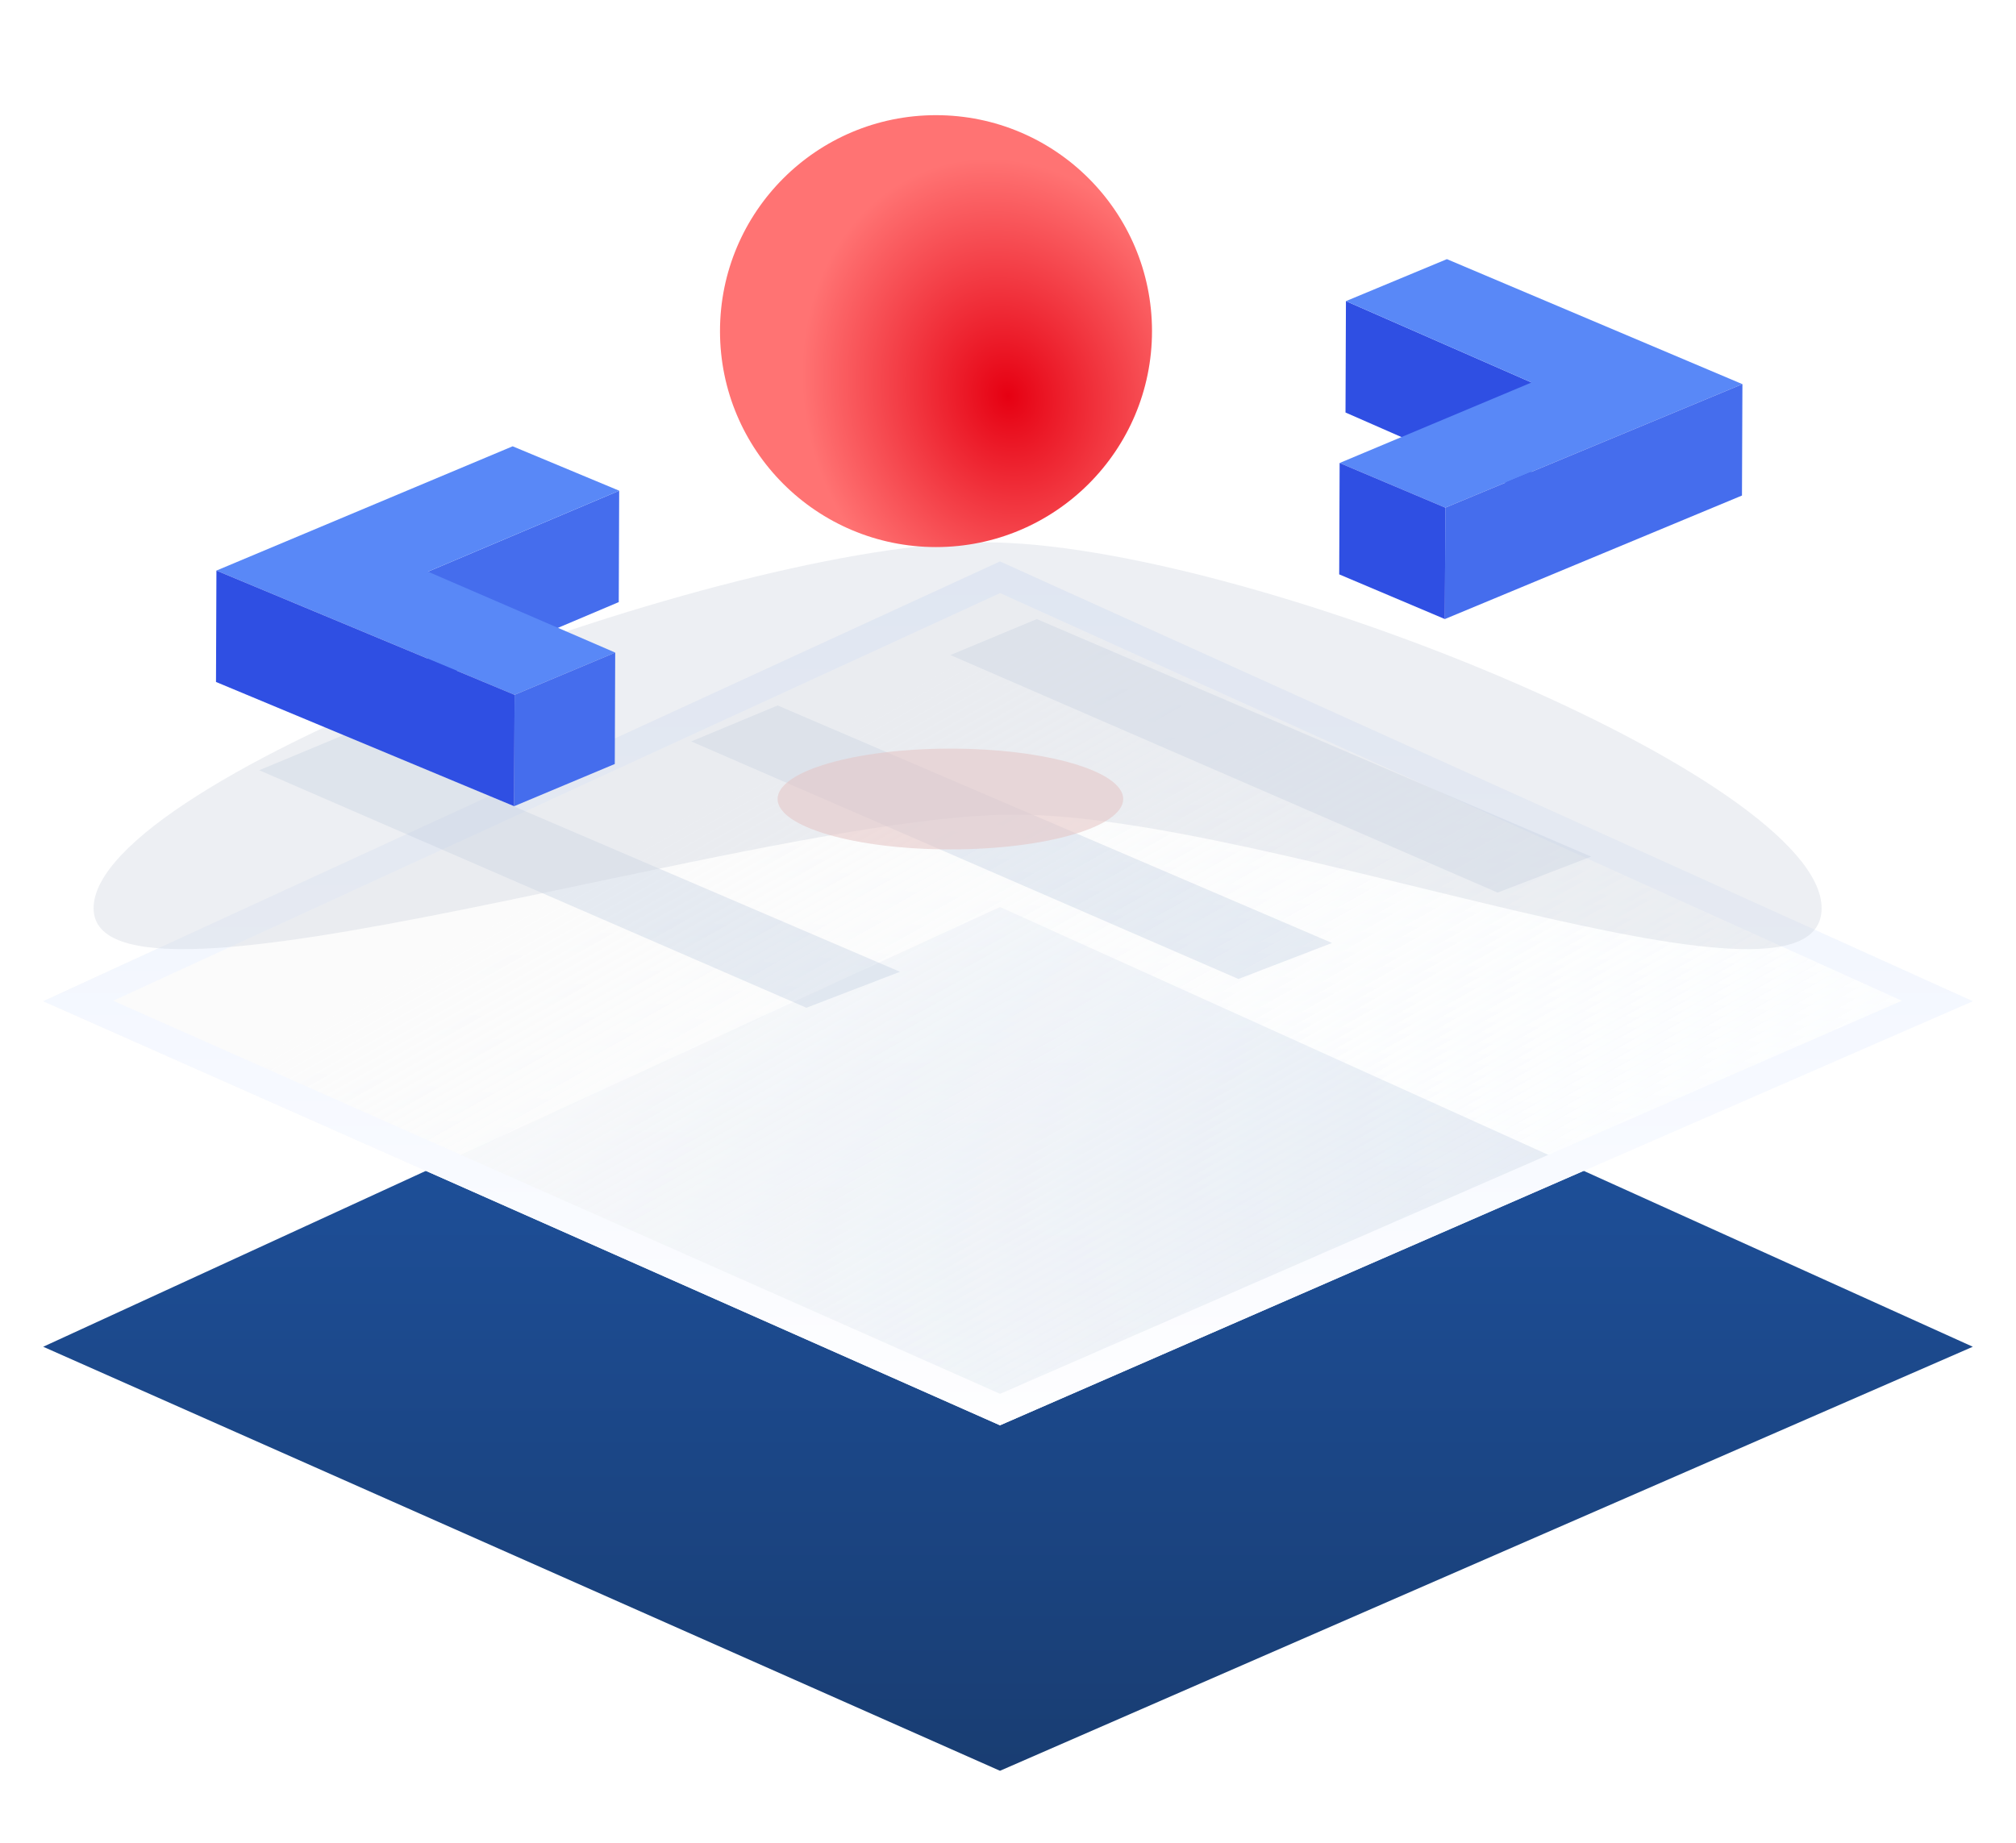
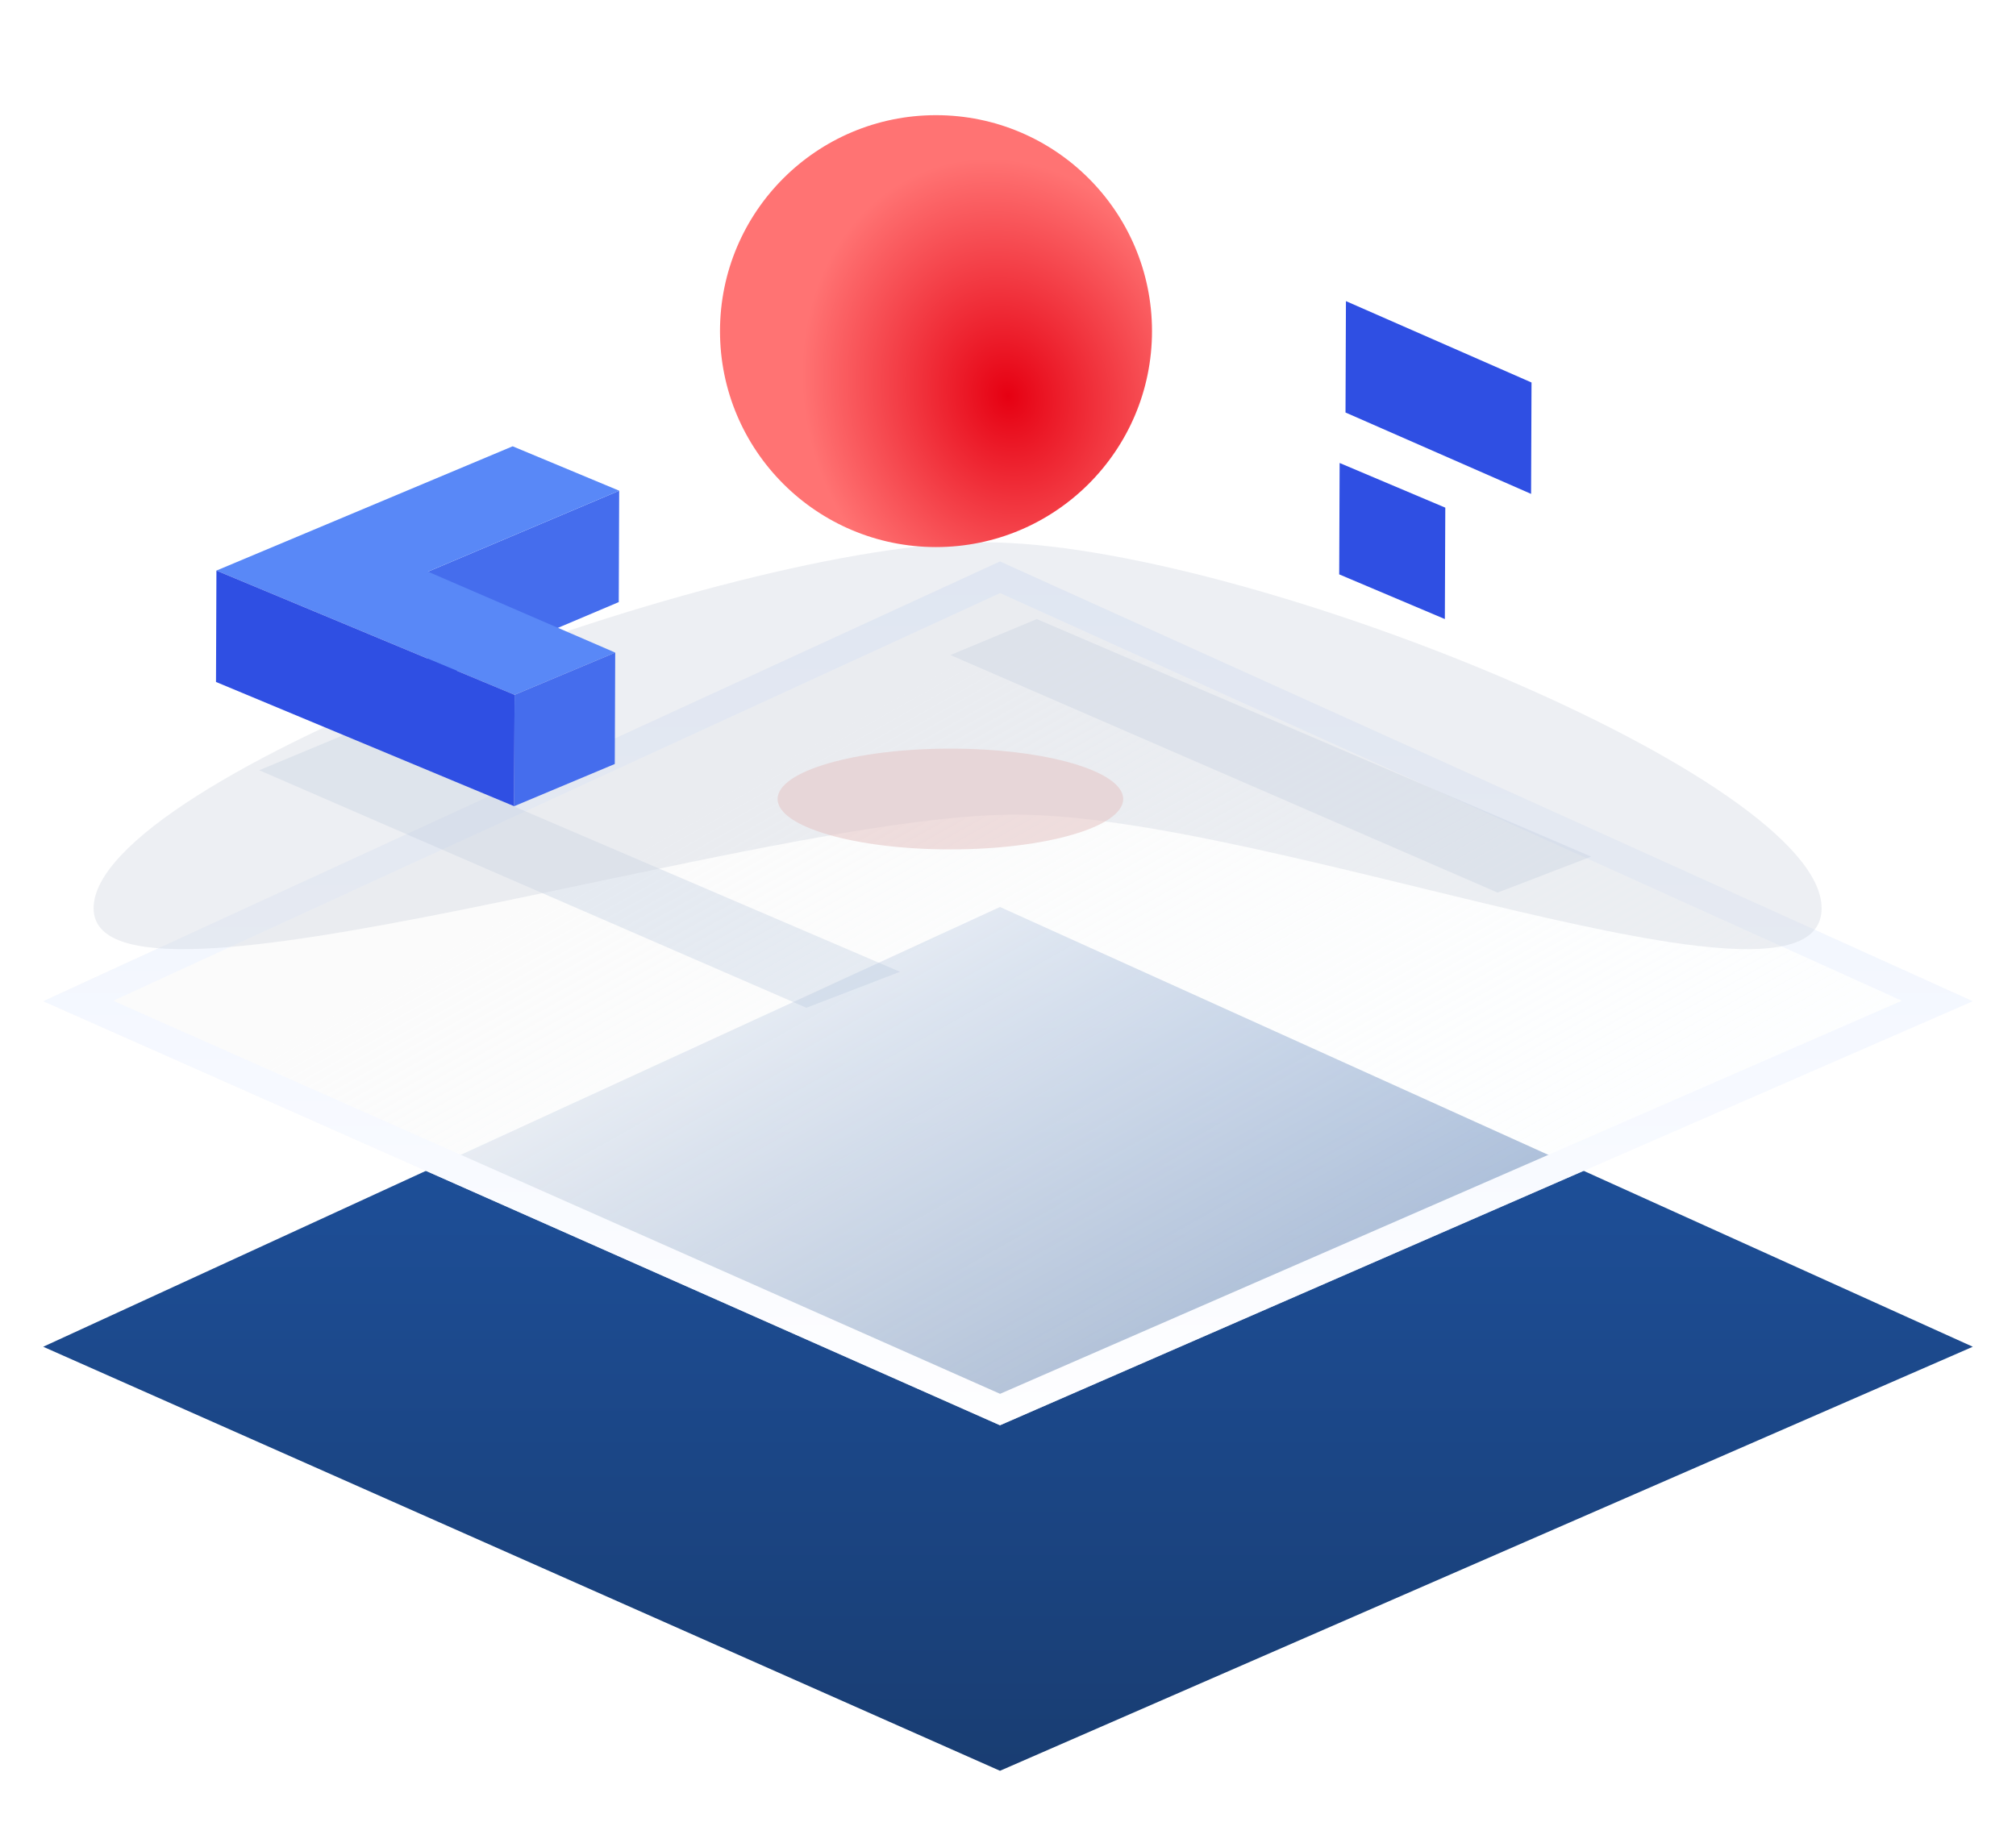
<svg xmlns="http://www.w3.org/2000/svg" width="140" height="128" viewBox="0 0 140 128" fill="none">
  <g clip-path="url(#clip0)">
    <g filter="url(#filter0_d)">
      <path d="M69.444 53L137 83.546L69.444 113L3 83.546L69.444 53Z" fill="url(#paint0_linear)" />
    </g>
    <g filter="url(#filter1_d)">
-       <path d="M69.444 31L137 61.545L69.444 91L3 61.545L69.444 31Z" fill="url(#paint1_linear)" fill-opacity="0.86" />
      <path d="M69.444 31L137 61.545L69.444 91L3 61.545L69.444 31Z" fill="url(#paint2_linear)" />
      <path d="M5.43 61.529L69.447 32.099L134.536 61.529L69.447 89.908L5.43 61.529Z" stroke="url(#paint3_linear)" stroke-width="2" />
    </g>
    <path d="M56 70L18 53.5L24 51L62.5 67.5L56 70Z" fill="#B1C1DA" fill-opacity="0.3" />
-     <path d="M86 68L48 51.5L54 49L92.5 65.5L86 68Z" fill="#B1C1DA" fill-opacity="0.3" />
    <path d="M104 62L66 45.5L72 43L110.5 59.5L104 62Z" fill="#B1C1DA" fill-opacity="0.3" />
    <g filter="url(#filter2_f)">
      <path d="M126.5 63.085C126.5 72.168 88.289 56.585 70.5 56.585C52.711 56.585 6.5 72.168 6.5 63.085C6.5 54.003 50.605 37.67 68.395 37.67C86.184 37.67 126.5 54.003 126.5 63.085Z" fill="#CFD4DF" fill-opacity="0.37" />
    </g>
    <g clip-path="url(#clip1)">
      <path d="M42.999 34.085L42.969 41.822L29.688 47.446L29.718 39.708L42.999 34.085Z" fill="#456DED" />
      <path d="M43.001 34.085L29.719 39.708L42.724 45.329L35.734 48.262L15.031 39.632L35.601 31L43.001 34.085Z" fill="#5988F7" />
      <path d="M42.723 45.329L42.693 53.067L35.703 56L35.734 48.262L42.723 45.329Z" fill="#456DED" />
      <path d="M35.733 48.262L35.703 56L15 47.369L15.03 39.632L35.733 48.262Z" fill="#2F4FE3" />
    </g>
    <g clip-path="url(#clip2)">
      <path d="M106.356 26.569L106.325 34.306L93.438 28.653L93.468 20.916L106.356 26.569Z" fill="#2F4FE3" />
-       <path d="M100.479 18L121.001 26.683L100.368 35.262L93.031 32.159L106.355 26.569L93.468 20.916L100.479 18Z" fill="#5988F7" />
-       <path d="M121.001 26.683L120.97 34.42L100.338 43L100.368 35.262L121.001 26.683Z" fill="#456DED" />
      <path d="M100.368 35.262L100.337 43L93 39.896L93.03 32.159L100.368 35.262Z" fill="#2F4FE3" />
    </g>
    <circle cx="65" cy="23" r="15" fill="url(#paint4_radial)" />
    <g filter="url(#filter3_f)">
      <ellipse cx="66" cy="55.5" rx="12" ry="3.5" fill="#E4C4C4" fill-opacity="0.57" />
    </g>
  </g>
  <defs>
    <filter id="filter0_d" x="-5" y="53" width="150" height="78" filterUnits="userSpaceOnUse" color-interpolation-filters="sRGB">
      <feFlood flood-opacity="0" result="BackgroundImageFix" />
      <feColorMatrix in="SourceAlpha" type="matrix" values="0 0 0 0 0 0 0 0 0 0 0 0 0 0 0 0 0 0 127 0" />
      <feOffset dy="10" />
      <feGaussianBlur stdDeviation="4" />
      <feColorMatrix type="matrix" values="0 0 0 0 0.259 0 0 0 0 0.373 0 0 0 0 0.784 0 0 0 0.15 0" />
      <feBlend mode="normal" in2="BackgroundImageFix" result="effect1_dropShadow" />
      <feBlend mode="normal" in="SourceGraphic" in2="effect1_dropShadow" result="shape" />
    </filter>
    <filter id="filter1_d" x="-12" y="24" width="164" height="90" filterUnits="userSpaceOnUse" color-interpolation-filters="sRGB">
      <feFlood flood-opacity="0" result="BackgroundImageFix" />
      <feColorMatrix in="SourceAlpha" type="matrix" values="0 0 0 0 0 0 0 0 0 0 0 0 0 0 0 0 0 0 127 0" />
      <feOffset dy="8" />
      <feGaussianBlur stdDeviation="7.5" />
      <feColorMatrix type="matrix" values="0 0 0 0 0.008 0 0 0 0 0.267 0 0 0 0 0.561 0 0 0 0.15 0" />
      <feBlend mode="normal" in2="BackgroundImageFix" result="effect1_dropShadow" />
      <feBlend mode="normal" in="SourceGraphic" in2="effect1_dropShadow" result="shape" />
    </filter>
    <filter id="filter2_f" x="-1.5" y="29.67" width="136" height="44.258" filterUnits="userSpaceOnUse" color-interpolation-filters="sRGB">
      <feFlood flood-opacity="0" result="BackgroundImageFix" />
      <feBlend mode="normal" in="SourceGraphic" in2="BackgroundImageFix" result="shape" />
      <feGaussianBlur stdDeviation="4" result="effect1_foregroundBlur" />
    </filter>
    <filter id="filter3_f" x="48" y="46" width="36" height="19" filterUnits="userSpaceOnUse" color-interpolation-filters="sRGB">
      <feFlood flood-opacity="0" result="BackgroundImageFix" />
      <feBlend mode="normal" in="SourceGraphic" in2="BackgroundImageFix" result="shape" />
      <feGaussianBlur stdDeviation="3" result="effect1_foregroundBlur" />
    </filter>
    <linearGradient id="paint0_linear" x1="70" y1="53" x2="70" y2="113" gradientUnits="userSpaceOnUse">
      <stop stop-color="#1F56A8" />
      <stop offset="1" stop-color="#193D72" />
    </linearGradient>
    <linearGradient id="paint1_linear" x1="53.551" y1="91" x2="60.924" y2="25.926" gradientUnits="userSpaceOnUse">
      <stop stop-color="#FCFDFF" />
      <stop offset="1" stop-color="#FCFDFF" stop-opacity="0.6" />
    </linearGradient>
    <linearGradient id="paint2_linear" x1="137" y1="69.182" x2="106.593" y2="15.234" gradientUnits="userSpaceOnUse">
      <stop stop-color="#FCFEFF" stop-opacity="0.57" />
      <stop offset="1" stop-color="#FBFBFB" />
    </linearGradient>
    <linearGradient id="paint3_linear" x1="70" y1="31" x2="70" y2="91" gradientUnits="userSpaceOnUse">
      <stop stop-color="#EAF1FE" />
      <stop offset="1" stop-color="#FEFEFF" />
    </linearGradient>
    <radialGradient id="paint4_radial" cx="0" cy="0" r="1" gradientUnits="userSpaceOnUse" gradientTransform="translate(70 27.5) rotate(163.496) scale(14.08 16.704)">
      <stop stop-color="#E60012" />
      <stop offset="1" stop-color="#FF7373" />
    </radialGradient>
    <clipPath id="clip0">
      <rect width="140" height="128" fill="white" />
    </clipPath>
    <clipPath id="clip1">
      <rect width="28" height="25" fill="white" transform="translate(15 31)" />
    </clipPath>
    <clipPath id="clip2">
      <rect width="28" height="25" fill="white" transform="translate(93 18)" />
    </clipPath>
  </defs>
</svg>